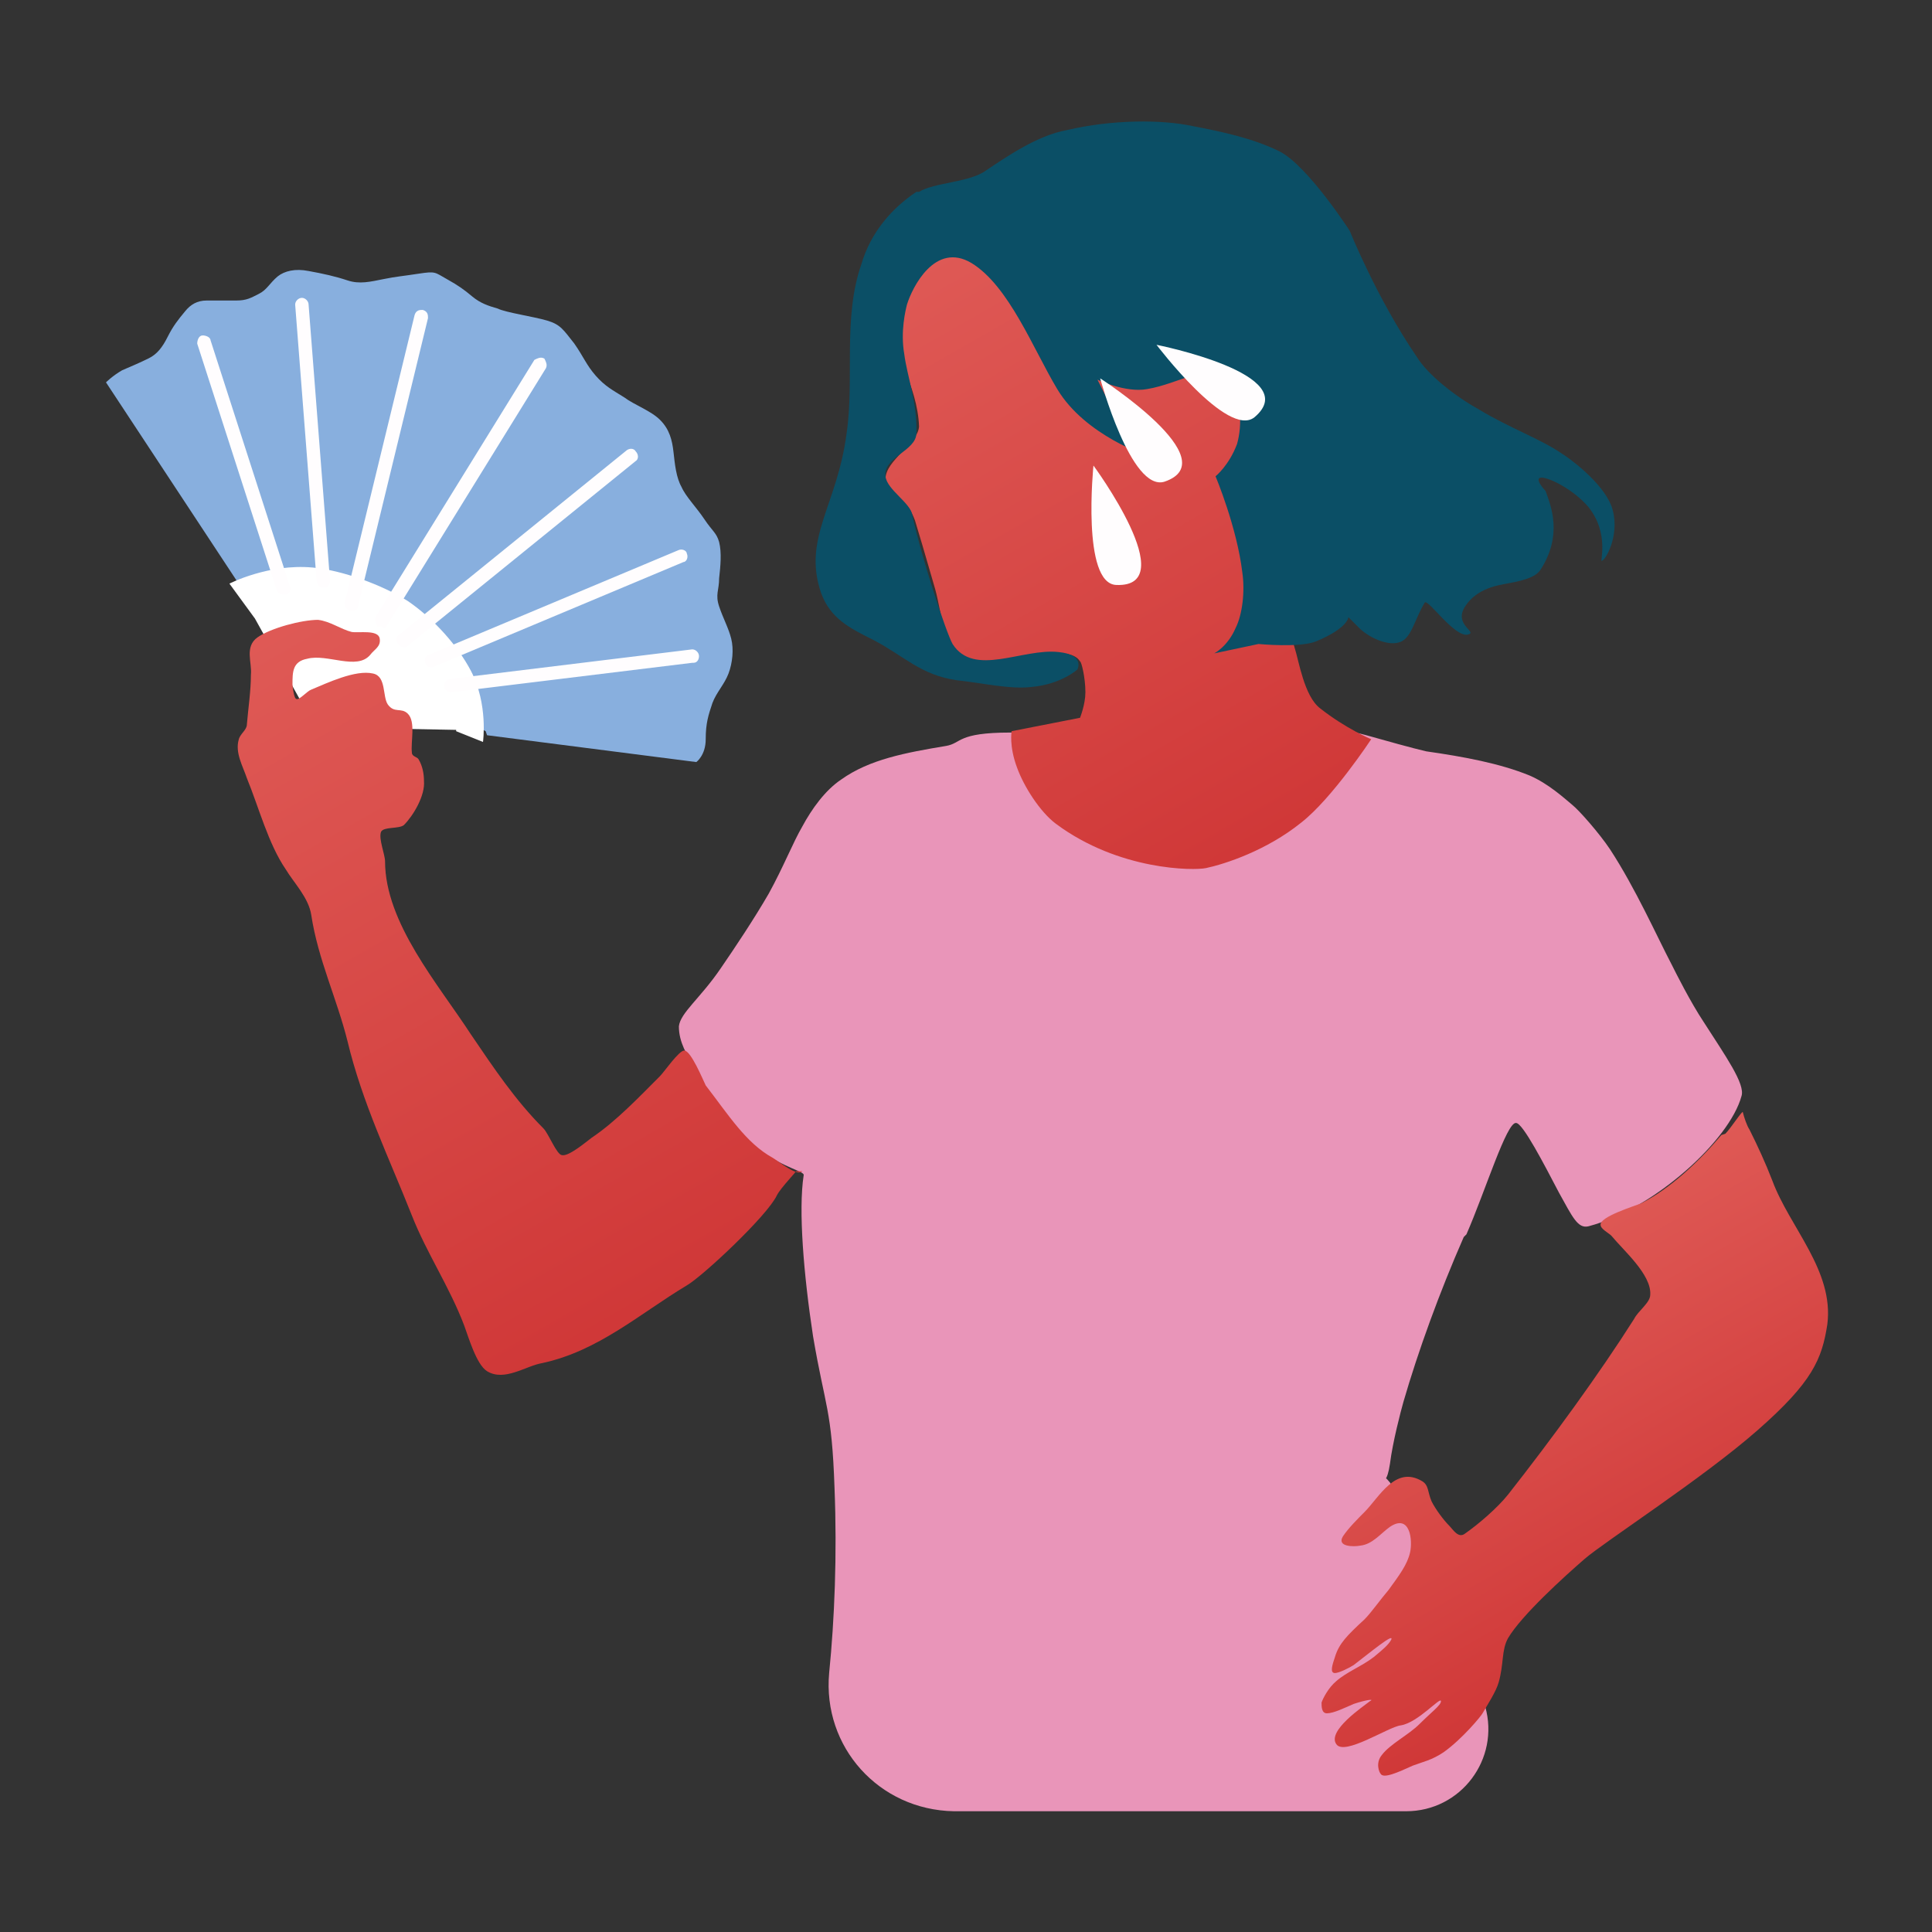
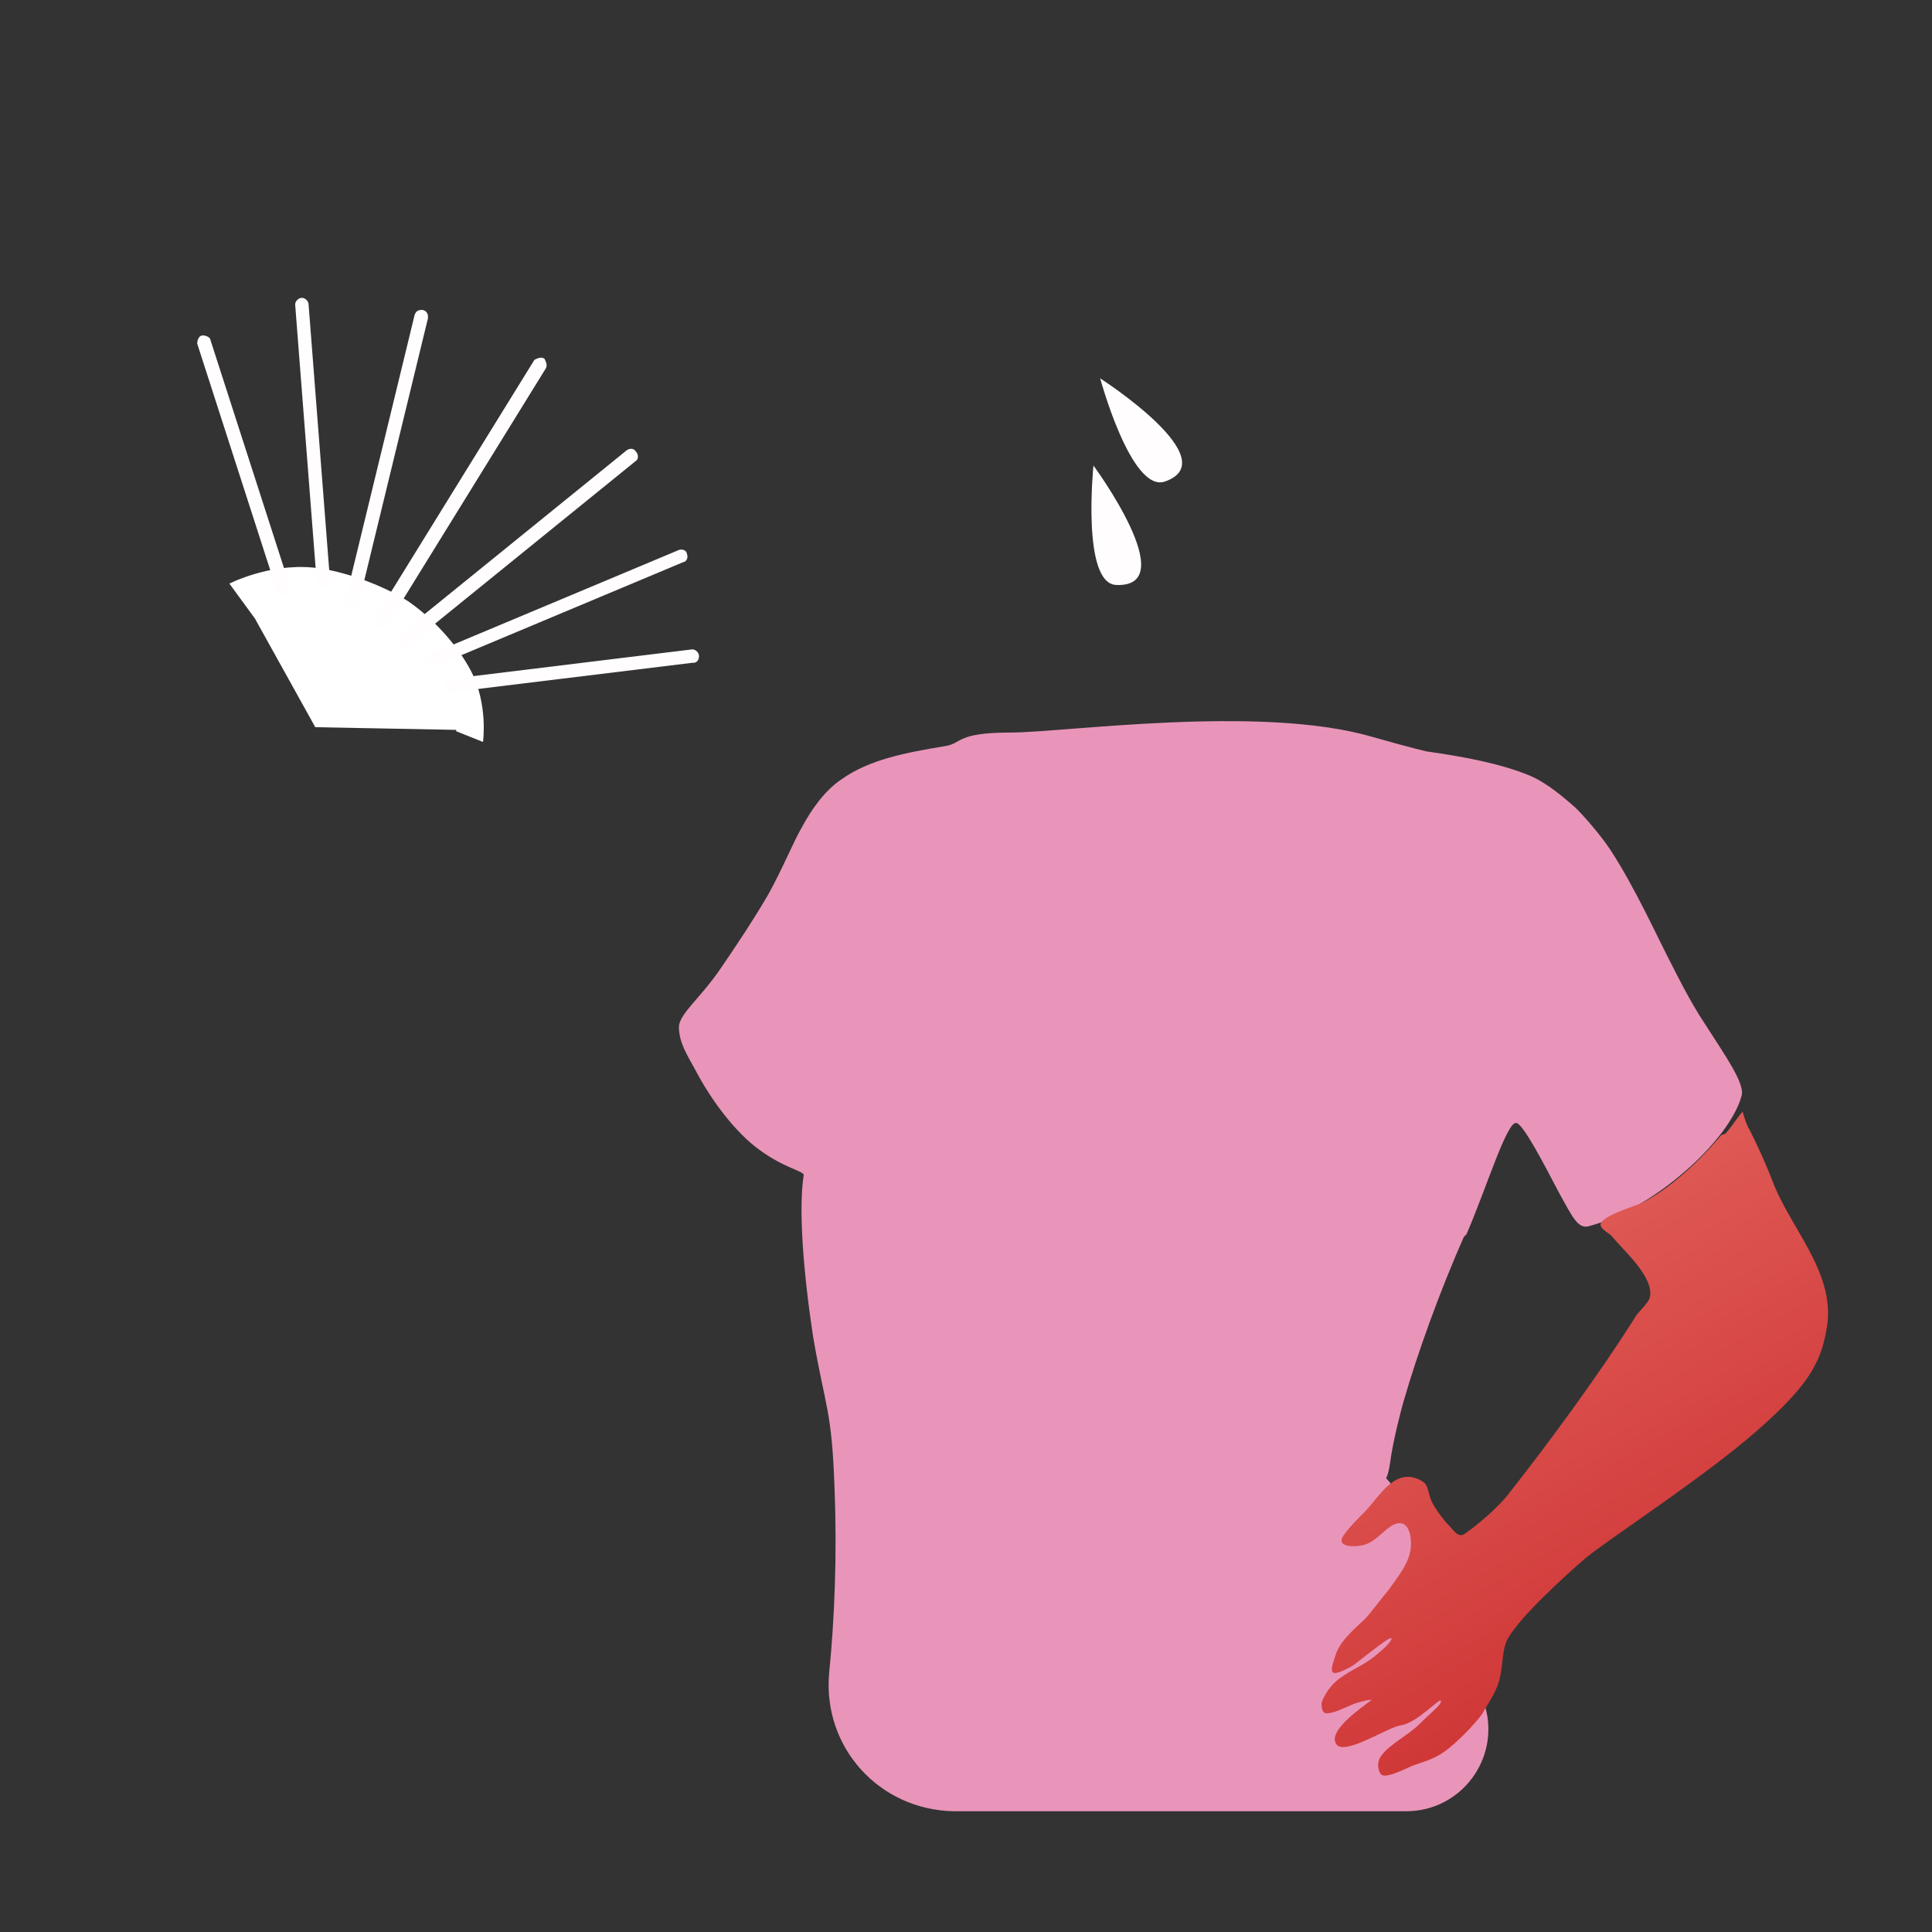
<svg xmlns="http://www.w3.org/2000/svg" xmlns:xlink="http://www.w3.org/1999/xlink" id="Calque_1" data-name="Calque 1" version="1.1" viewBox="0 0 144 144">
  <rect x="0" y="0" width="144" height="144" fill="#333333" stroke="none" />
  <defs>
    <style>
      .cls-1 {
        fill: #0b4f66;
      }

      .cls-1, .cls-2, .cls-3, .cls-4, .cls-5, .cls-6, .cls-7, .cls-8 {
        stroke-width: 0px;
      }

      .cls-2 {
        fill: url(#_ÅÂÁ_Ï_ÌÌ_È_ËÂÌÚ_10-2);
      }

      .cls-3 {
        fill: url(#_ÅÂÁ_Ï_ÌÌ_È_ËÂÌÚ_10-3);
      }

      .cls-4, .cls-9 {
        fill: #fffdfe;
      }

      .cls-5 {
        fill: #88afde;
      }

      .cls-9 {
        stroke: #fffdfe;
        stroke-miterlimit: 10;
        stroke-width: .2px;
      }

      .cls-6 {
        fill: #e995b9;
      }

      .cls-7 {
        fill: #fff;
        fill-rule: evenodd;
      }

      .cls-8 {
        fill: url(#_ÅÂÁ_Ï_ÌÌ_È_ËÂÌÚ_10);
      }
    </style>
    <linearGradient id="_ÅÂÁ_Ï_ÌÌ_È_ËÂÌÚ_10" data-name="ÅÂÁ˚ÏﬂÌÌ˚È „‡‰ËÂÌÚ 10" x1="96.8" y1="64.6" x2="44.3" y2="-27.2" gradientUnits="userSpaceOnUse">
      <stop offset="0" stop-color="#cf3636" />
      <stop offset="1" stop-color="#ee7c74" />
    </linearGradient>
    <linearGradient id="_ÅÂÁ_Ï_ÌÌ_È_ËÂÌÚ_10-2" data-name="ÅÂÁ˚ÏﬂÌÌ˚È „‡‰ËÂÌÚ 10" x1="124" y1="123" x2="92.7" y2="68.4" xlink:href="#_ÅÂÁ_Ï_ÌÌ_È_ËÂÌÚ_10" />
    <linearGradient id="_ÅÂÁ_Ï_ÌÌ_È_ËÂÌÚ_10-3" data-name="ÅÂÁ˚ÏﬂÌÌ˚È „‡‰ËÂÌÚ 10" x1="51.1" y1="99.8" x2="-8.7" y2="-4.8" xlink:href="#_ÅÂÁ_Ï_ÌÌ_È_ËÂÌÚ_10" />
  </defs>
  <path class="cls-6" d="M109.3,92c1.4-3.2,3-8.4,3.7-8.3.5,0,2.1,3.1,3.2,5.2,1,1.8,1.4,2.7,2.2,2.5,4.9-1.3,10.5-6.4,11.4-9.7.3-.9-1.2-3-2.8-5.5-1-1.5-2.1-3.7-2.4-4.3-1.1-2.1-2.7-5.7-4.6-8.6-.8-1.2-2.3-2.9-2.8-3.3-.6-.5-1.8-1.6-3.2-2.2-2.2-.9-4.9-1.4-7.7-1.8-.9-.2-3.4-.9-4.1-1.1-8.3-2.4-22.9-.3-26.9-.3s-3.6.8-4.8,1c-3,.5-5.7,1-7.8,2.5-1.2.8-2.2,2.2-2.9,3.5-.7,1.2-1.4,3-2.5,5-1.1,1.9-2.5,4-3.6,5.6-1.5,2.2-3,3.3-3.1,4.3,0,1.2.6,2.1,1.2,3.2,1.2,2.3,3,4.7,4.8,6,1.9,1.4,3.4,1.6,3.3,1.9-.4,2.6,0,7.4.7,12,.9,5.3,1.4,5.4,1.6,11.3.2,5,0,9.8-.4,13.8-.5,5.5,3.7,10.2,9.3,10.3h33.7c4.1,0,7-3.9,5.9-7.8,0,0,0,0,0-.1-2.1-7.1-6.5-15.8-7.1-16.6-1.2-1.5-.4,1.3,0-1.4.2-1.6.8-3.9,1-4.6,1.1-3.8,2.7-8.2,4.5-12.3Z" />
-   <path class="cls-8" d="M68.4,19l6.6-1.5s14.2,7,16.5,8.4c1.2.7,1.4,5.1,1.1,6.6-.2,1.4-.9,2.1-.9,2.1,0,0,1,1.9,2.2,3,1.2,1.1,2.6,1.4,2.6,1.4,0,0-1.5,4.3,0,9.3.3.9.7,3.6,1.9,4.5,1.9,1.5,3.8,2.3,3.8,2.3,0,0-2.9,4.4-5.2,6.2-2.6,2.1-5.7,3.1-7.1,3.4-.9.2-6.5.2-11.2-3.3-1.2-.9-2.4-2.8-2.9-4.2-.6-1.6-.4-2.7-.4-2.7l5.1-1s.4-1,.4-1.9c0-1.1-.3-2.3-.4-2.3-1.1-1.8-7,1.1-8.6-.1-1.7-1.4-1.7-3.5-2.2-5.3-.6-2.1-1.4-4.8-1.5-5.1-.8-2.2-2.1-1.4-2.2-3.1,0-1.4,2.4-2.6,2.5-3.9-.1-3.1-2.1-5.7-1.9-7.7,0-1.4,1.2-4.3,1.9-5Z" />
-   <path class="cls-1" d="M68.5,14.3c1.1-.7,3.8-.7,5-1.6,1.5-1,3.8-2.6,6-3,3.4-.8,7.1-.8,9.4-.3,2.1.4,4.5.9,6.5,1.9,2.1,1.1,5.2,5.9,5.2,5.9,0,0,2,5,5,9.4.8,1.3,2.8,2.9,4.6,3.9,2.3,1.4,4.6,2.2,6.2,3.3.5.3,3,2.1,3.7,3.9.7,1.9-.3,3.9-.7,4.1-.2.2.6-2-1-4-1.1-1.3-2.9-2.2-3.5-2.2-.6,0,.2.9.3,1,.4,1.1,1.3,3.3-.4,5.9-.3.4-.8.7-2.5,1-.5.1-2.2.3-3.1,1.7-.9,1.4,1,1.9.2,2.1-1,.2-2.9-2.6-3.2-2.4-.8,1.3-1,2.8-2,3-.8.2-2-.3-2.8-1-.6-.6-.9-.9-.9-.9,0,0,0,.8-2.4,1.8-1.2.5-4.3.2-4.3.2l-3.3.7s1-.5,1.6-1.9c.5-1,.7-2.7.5-4.1-.4-3.4-2-7.2-2-7.2,0,0,1-.8,1.6-2.4.4-1.4.4-3.6-.9-4.9-1.2-1.2-3.4.4-5.8.8-1.6.3-3.7-.7-3.7-.7l1.7,3.4,2.1,2.3s-4.7-1.5-6.8-5c-1.8-3-3.6-7.7-6.4-9.4-2.7-1.6-4.4,1.8-4.8,3.1-.1.4-.5,2-.2,3.7.2,1.6,1,3.7.9,5.9,0,1.3-2.5,1.8-2.3,3.2.1,1,1.9,2,2,2.9.7,3.2,2.5,8.7,3,9.6,1.6,2.5,5.2.3,7.9.6,2,.2,1.4,1.3,1.4,1.3,0,0-1.2,1.1-3.4,1.3-1.6.2-3.7-.3-5.6-.5-2.7-.4-3.9-1.8-6.2-3-1.8-.9-3.2-1.6-3.9-3.5-1.4-4.1,1.2-6.5,1.9-11.9.6-4-.3-8.6,1.1-12.6.7-2.4,2.3-4.2,4.1-5.4Z" />
-   <path class="cls-2" d="M128.3,84.6c-1.6,1.9-3.8,4-6,5.1-.5.2-3.1,1-3,1.6,0,.3.6.6.8.8.9,1.1,3,2.9,2.9,4.4,0,.6-.9,1.2-1.2,1.8-2.6,4.1-6.1,8.9-9.4,13.1-.8,1-2.2,2.2-3.2,2.9-.5.4-.9-.3-1.2-.6-.4-.4-1-1.2-1.3-1.8-.3-.7-.2-1.2-.7-1.5-2-1.2-3.2,1.2-4.3,2.3-.5.5-1.2,1.2-1.6,1.8-.5.8.8.8,1.3.7.9-.1,1.5-.9,2.2-1.4,1.5-1,1.7,1,1.5,1.9-.2.9-.8,1.7-1.6,2.8-.6.7-1.3,1.7-1.8,2.2-1.3,1.2-1.9,1.8-2.2,2.8-.2.6-.4,1.2,0,1.2.3,0,1.1-.4,1.4-.6,1.3-1,3-2.4,2.8-1.9-.2.4-.7.8-1.3,1.3-.9.7-2,1.1-2.8,1.8-.6.5-1,1.3-1.1,1.6,0,.3,0,.8.4.8.5,0,1.3-.4,2-.7.9-.3,1.6-.4,1.2-.2-.5.4-3.2,2.2-2.5,3.2.6.9,3.9-1.3,4.8-1.4,1.3-.2,3-2.2,3-1.8,0,.3-.7.8-1.6,1.7-.8.8-2.2,1.5-2.8,2.3-.5.6-.2,1.3-.1,1.4.2.4,1.3-.1,2.4-.6.8-.3,1.4-.4,2.3-1,1.4-1,2.8-2.7,2.9-2.9.4-.7,1-1.6,1.2-2.3.4-1.4.2-2.4.7-3.3,1-1.7,4.2-4.6,5.7-5.9,1.5-1.3,8.8-6,12.9-9.6,4.1-3.6,4.8-5.3,5.2-7.9.5-4-2.8-7.2-4.1-10.7-.5-1.3-1.1-2.6-1.7-3.8-.2-.3-.4-.9-.5-1.3,0-.2-.9,1.2-1.3,1.6Z" />
-   <path class="cls-5" d="M36.3,54.8l15.6,2s.7-.5.7-1.7c0-1.2.2-1.8.5-2.7.3-.8.9-1.4,1.2-2.2.3-.8.4-1.8.2-2.6-.2-.8-.6-1.5-.9-2.4-.3-.9,0-1.2,0-2.1.1-.9.2-1.9,0-2.7-.2-.7-.5-.8-1.1-1.7-.6-.9-1.4-1.7-1.7-2.4-.4-.7-.5-1.7-.6-2.6-.1-.9-.3-1.7-1-2.4-.7-.7-1.9-1.1-2.7-1.7-.8-.5-1.4-.8-2.1-1.6-.7-.8-.9-1.4-1.6-2.4-.8-1-1-1.4-2-1.7-1-.3-3.1-.6-3.7-.9-.7-.2-1.3-.4-1.9-.9-.6-.5-1-.8-1.9-1.3-.9-.5-.8-.6-2.1-.4-1.3.2-1.6.2-2.6.4-1,.2-1.8.4-2.7.1-.9-.3-1.8-.5-2.9-.7-1-.2-1.8,0-2.3.4-.6.5-.8,1-1.4,1.3-.6.3-.9.5-1.7.5-.8,0-1.5,0-2.2,0-.7,0-1.2.3-1.6.8-.5.6-.9,1.1-1.3,1.9-.4.8-.8,1.3-1.4,1.6-.6.3-1.3.6-2,.9-.7.4-1.2.9-1.2.9l11.4,17.3,16.9,8.7Z" />
+   <path class="cls-2" d="M128.3,84.6c-1.6,1.9-3.8,4-6,5.1-.5.2-3.1,1-3,1.6,0,.3.6.6.8.8.9,1.1,3,2.9,2.9,4.4,0,.6-.9,1.2-1.2,1.8-2.6,4.1-6.1,8.9-9.4,13.1-.8,1-2.2,2.2-3.2,2.9-.5.4-.9-.3-1.2-.6-.4-.4-1-1.2-1.3-1.8-.3-.7-.2-1.2-.7-1.5-2-1.2-3.2,1.2-4.3,2.3-.5.5-1.2,1.2-1.6,1.8-.5.8.8.8,1.3.7.9-.1,1.5-.9,2.2-1.4,1.5-1,1.7,1,1.5,1.9-.2.9-.8,1.7-1.6,2.8-.6.7-1.3,1.7-1.8,2.2-1.3,1.2-1.9,1.8-2.2,2.8-.2.6-.4,1.2,0,1.2.3,0,1.1-.4,1.4-.6,1.3-1,3-2.4,2.8-1.9-.2.4-.7.8-1.3,1.3-.9.7-2,1.1-2.8,1.8-.6.5-1,1.3-1.1,1.6,0,.3,0,.8.4.8.5,0,1.3-.4,2-.7.9-.3,1.6-.4,1.2-.2-.5.4-3.2,2.2-2.5,3.2.6.9,3.9-1.3,4.8-1.4,1.3-.2,3-2.2,3-1.8,0,.3-.7.8-1.6,1.7-.8.8-2.2,1.5-2.8,2.3-.5.6-.2,1.3-.1,1.4.2.4,1.3-.1,2.4-.6.8-.3,1.4-.4,2.3-1,1.4-1,2.8-2.7,2.9-2.9.4-.7,1-1.6,1.2-2.3.4-1.4.2-2.4.7-3.3,1-1.7,4.2-4.6,5.7-5.9,1.5-1.3,8.8-6,12.9-9.6,4.1-3.6,4.8-5.3,5.2-7.9.5-4-2.8-7.2-4.1-10.7-.5-1.3-1.1-2.6-1.7-3.8-.2-.3-.4-.9-.5-1.3,0-.2-.9,1.2-1.3,1.6" />
  <path class="cls-7" d="M34,54.5l2,.8s.4-2.8-.9-5.3c-1-1.9-2.8-3.9-4.7-5.2-1.9-1.2-4.9-2.3-7.1-2.5-3.3-.3-6.2,1.2-6.2,1.2l1.9,2.6,4.5,8.1,10.5.2Z" />
-   <path class="cls-3" d="M59.8,87.3c-.4.4-1.7-.7-2.2-1-2-1.1-3.3-3.2-5-5.4-.2-.4-1.1-2.6-1.6-2.6-.4,0-1.5,1.6-1.8,1.9-1.5,1.5-3.3,3.4-5.1,4.6-.4.3-1.7,1.4-2.2,1.3-.4,0-1-1.6-1.4-2-2.1-2.1-3.7-4.5-5.4-7-2.4-3.7-6.4-8.3-6.4-12.9,0-.5-.5-1.7-.3-2.2.2-.4,1.3-.2,1.7-.5.7-.7,1.6-2.2,1.5-3.3,0-.5-.1-1.1-.4-1.6-.1-.2-.5-.2-.5-.5-.1-.8.3-2.3-.3-2.9-.5-.5-1,0-1.5-.7-.4-.6-.1-2.1-1.1-2.3-1.3-.3-3.4.7-4.6,1.2-.3.1-.9.8-1.1.7-.2,0-.3-1-.3-1.1,0-.9,0-1.7,1.1-1.9,1.5-.4,3.7.9,4.7-.3.3-.4.8-.6.7-1.2-.1-.7-1.6-.4-2.1-.5-.8-.2-1.6-.8-2.5-.9-1.2,0-3.5.6-4.5,1.3-1,.7-.4,1.9-.5,2.8,0,1.2-.2,2.5-.3,3.7,0,.4-.5.7-.6,1.1-.3,1,.3,2,.6,2.9.9,2.2,1.6,4.9,2.9,6.8.6,1,1.7,2.1,1.9,3.4.5,3.3,1.9,6.2,2.7,9.4,1.1,4.6,3.1,8.7,4.8,13,1.1,2.8,2.8,5.3,3.9,8.2.3.8.9,2.9,1.7,3.4,1.3.8,2.9-.4,4.1-.6,4.2-.9,7.3-3.7,10.8-5.8,1.2-.7,6-5.2,6.7-6.7.3-.6,1.6-1.9,1.4-1.8Z" />
  <g>
    <path class="cls-9" d="M28.6,46.7c0,0,.1,0,.2-.2l11.8-19.1c.1-.2,0-.4-.1-.6-.2-.1-.4,0-.6.1l-11.8,19.1c-.1.2,0,.4.1.6.1,0,.2,0,.4,0Z" />
    <path class="cls-9" d="M32.3,49.6s0,0,0,0l18.6-7.8c.2,0,.3-.3.2-.5,0-.2-.3-.3-.5-.2s0,0,0,0l-18.6,7.8c-.2,0-.3.3-.2.5,0,.2.3.3.5.2Z" />
    <path class="cls-9" d="M24.2,43.7c.2,0,.3-.2.3-.4l-1.6-20.6c0-.2-.2-.4-.4-.4-.2,0-.4.2-.4.4l1.6,20.6c0,.2.2.4.4.4,0,0,0,0,.1,0Z" />
    <path class="cls-9" d="M30.3,48s0,0,.1,0l16.9-13.7c.2-.1.2-.4,0-.6-.1-.2-.4-.2-.6,0l-16.9,13.7c-.2.1-.2.4,0,.6.1.1.3.2.5.1Z" />
    <path class="cls-9" d="M26.4,45.4c.1,0,.2-.1.2-.3l5.2-21.4c0-.2,0-.4-.3-.5-.2,0-.4,0-.5.3l-5.2,21.4c0,.2,0,.4.3.5,0,0,.2,0,.2,0Z" />
    <path class="cls-9" d="M51.7,49.3c.2,0,.3-.2.3-.4,0-.2-.2-.4-.4-.4l-18,2.2c-.2,0-.4.2-.4.4,0,.2.2.4.4.4l18-2.2s0,0,0,0Z" />
    <path class="cls-9" d="M21.3,44.2c.2,0,.3-.3.2-.5l-5.9-18.3c0-.2-.3-.3-.5-.3-.2,0-.3.3-.3.5l5.9,18.3c0,.2.3.3.5.3,0,0,0,0,0,0Z" />
  </g>
  <path class="cls-4" d="M82,28.2s2.3,8.5,4.8,7.7c4.7-1.6-4.8-7.7-4.8-7.7Z" />
  <path class="cls-4" d="M81.5,34.7s-.9,8.8,1.7,8.9c5,.2-1.7-8.9-1.7-8.9Z" />
-   <path class="cls-4" d="M86.2,25.7s5.3,7,7.3,5.4c3.8-3.2-7.3-5.4-7.3-5.4Z" />
</svg>